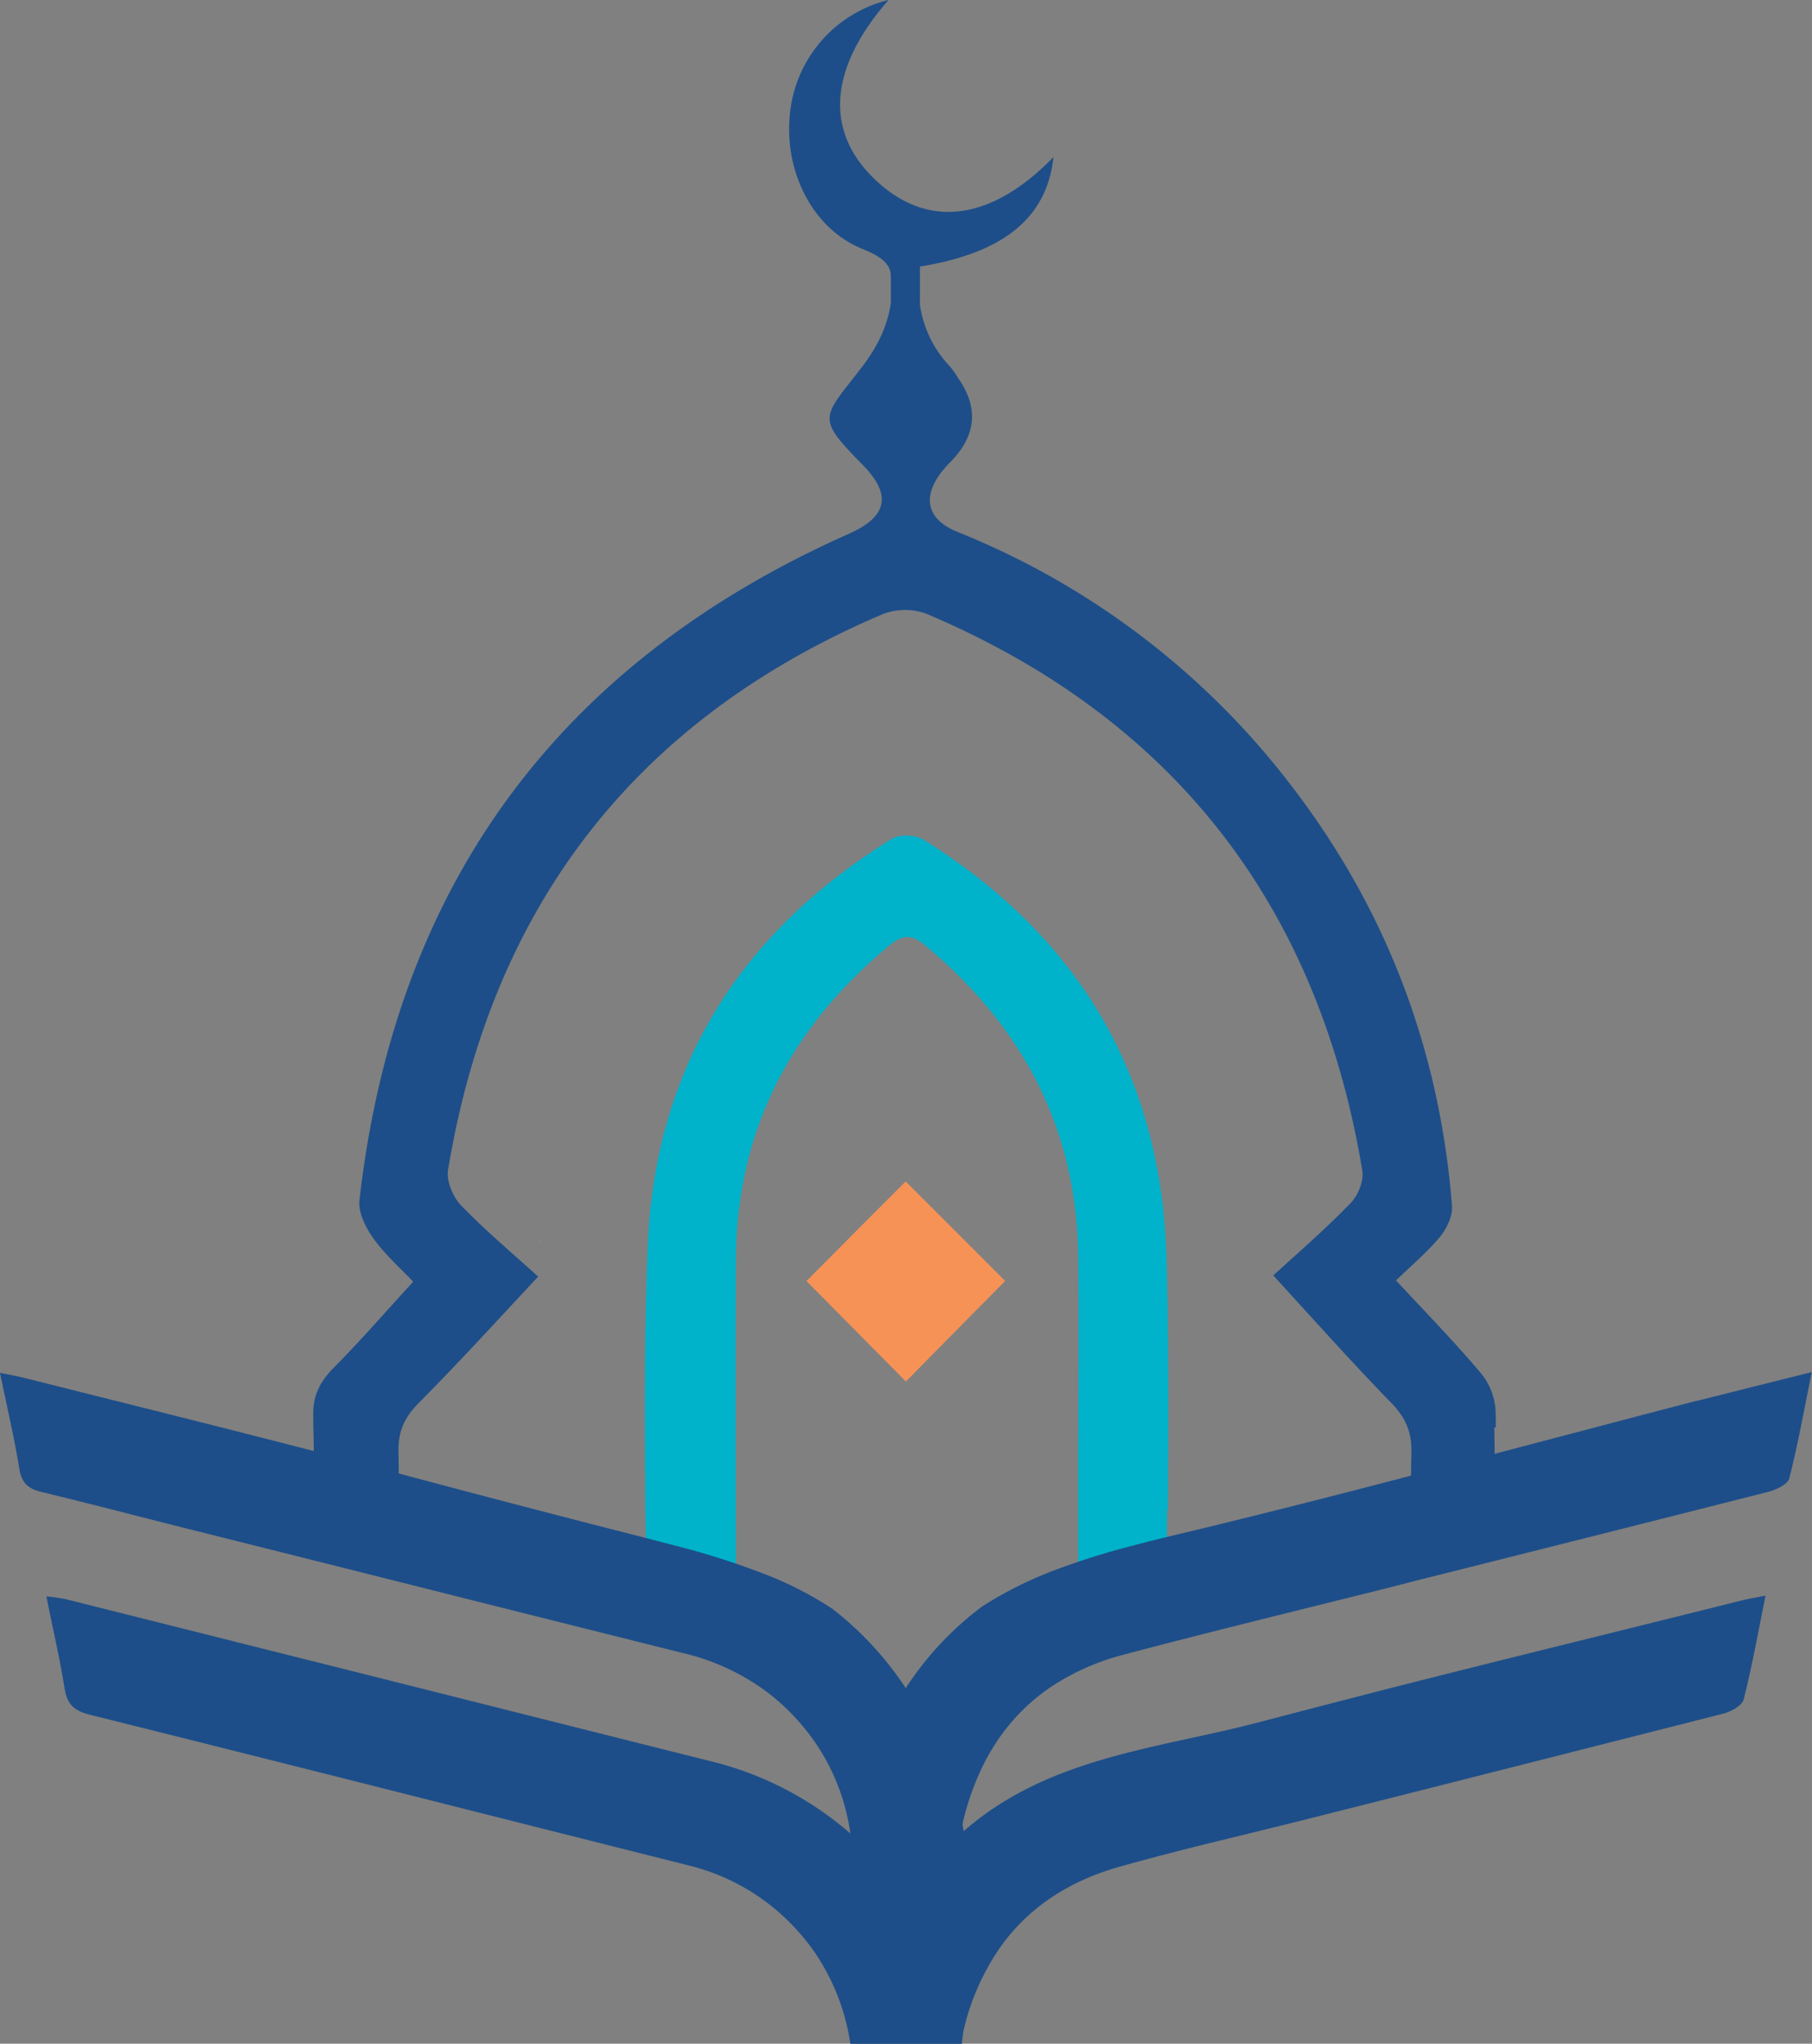
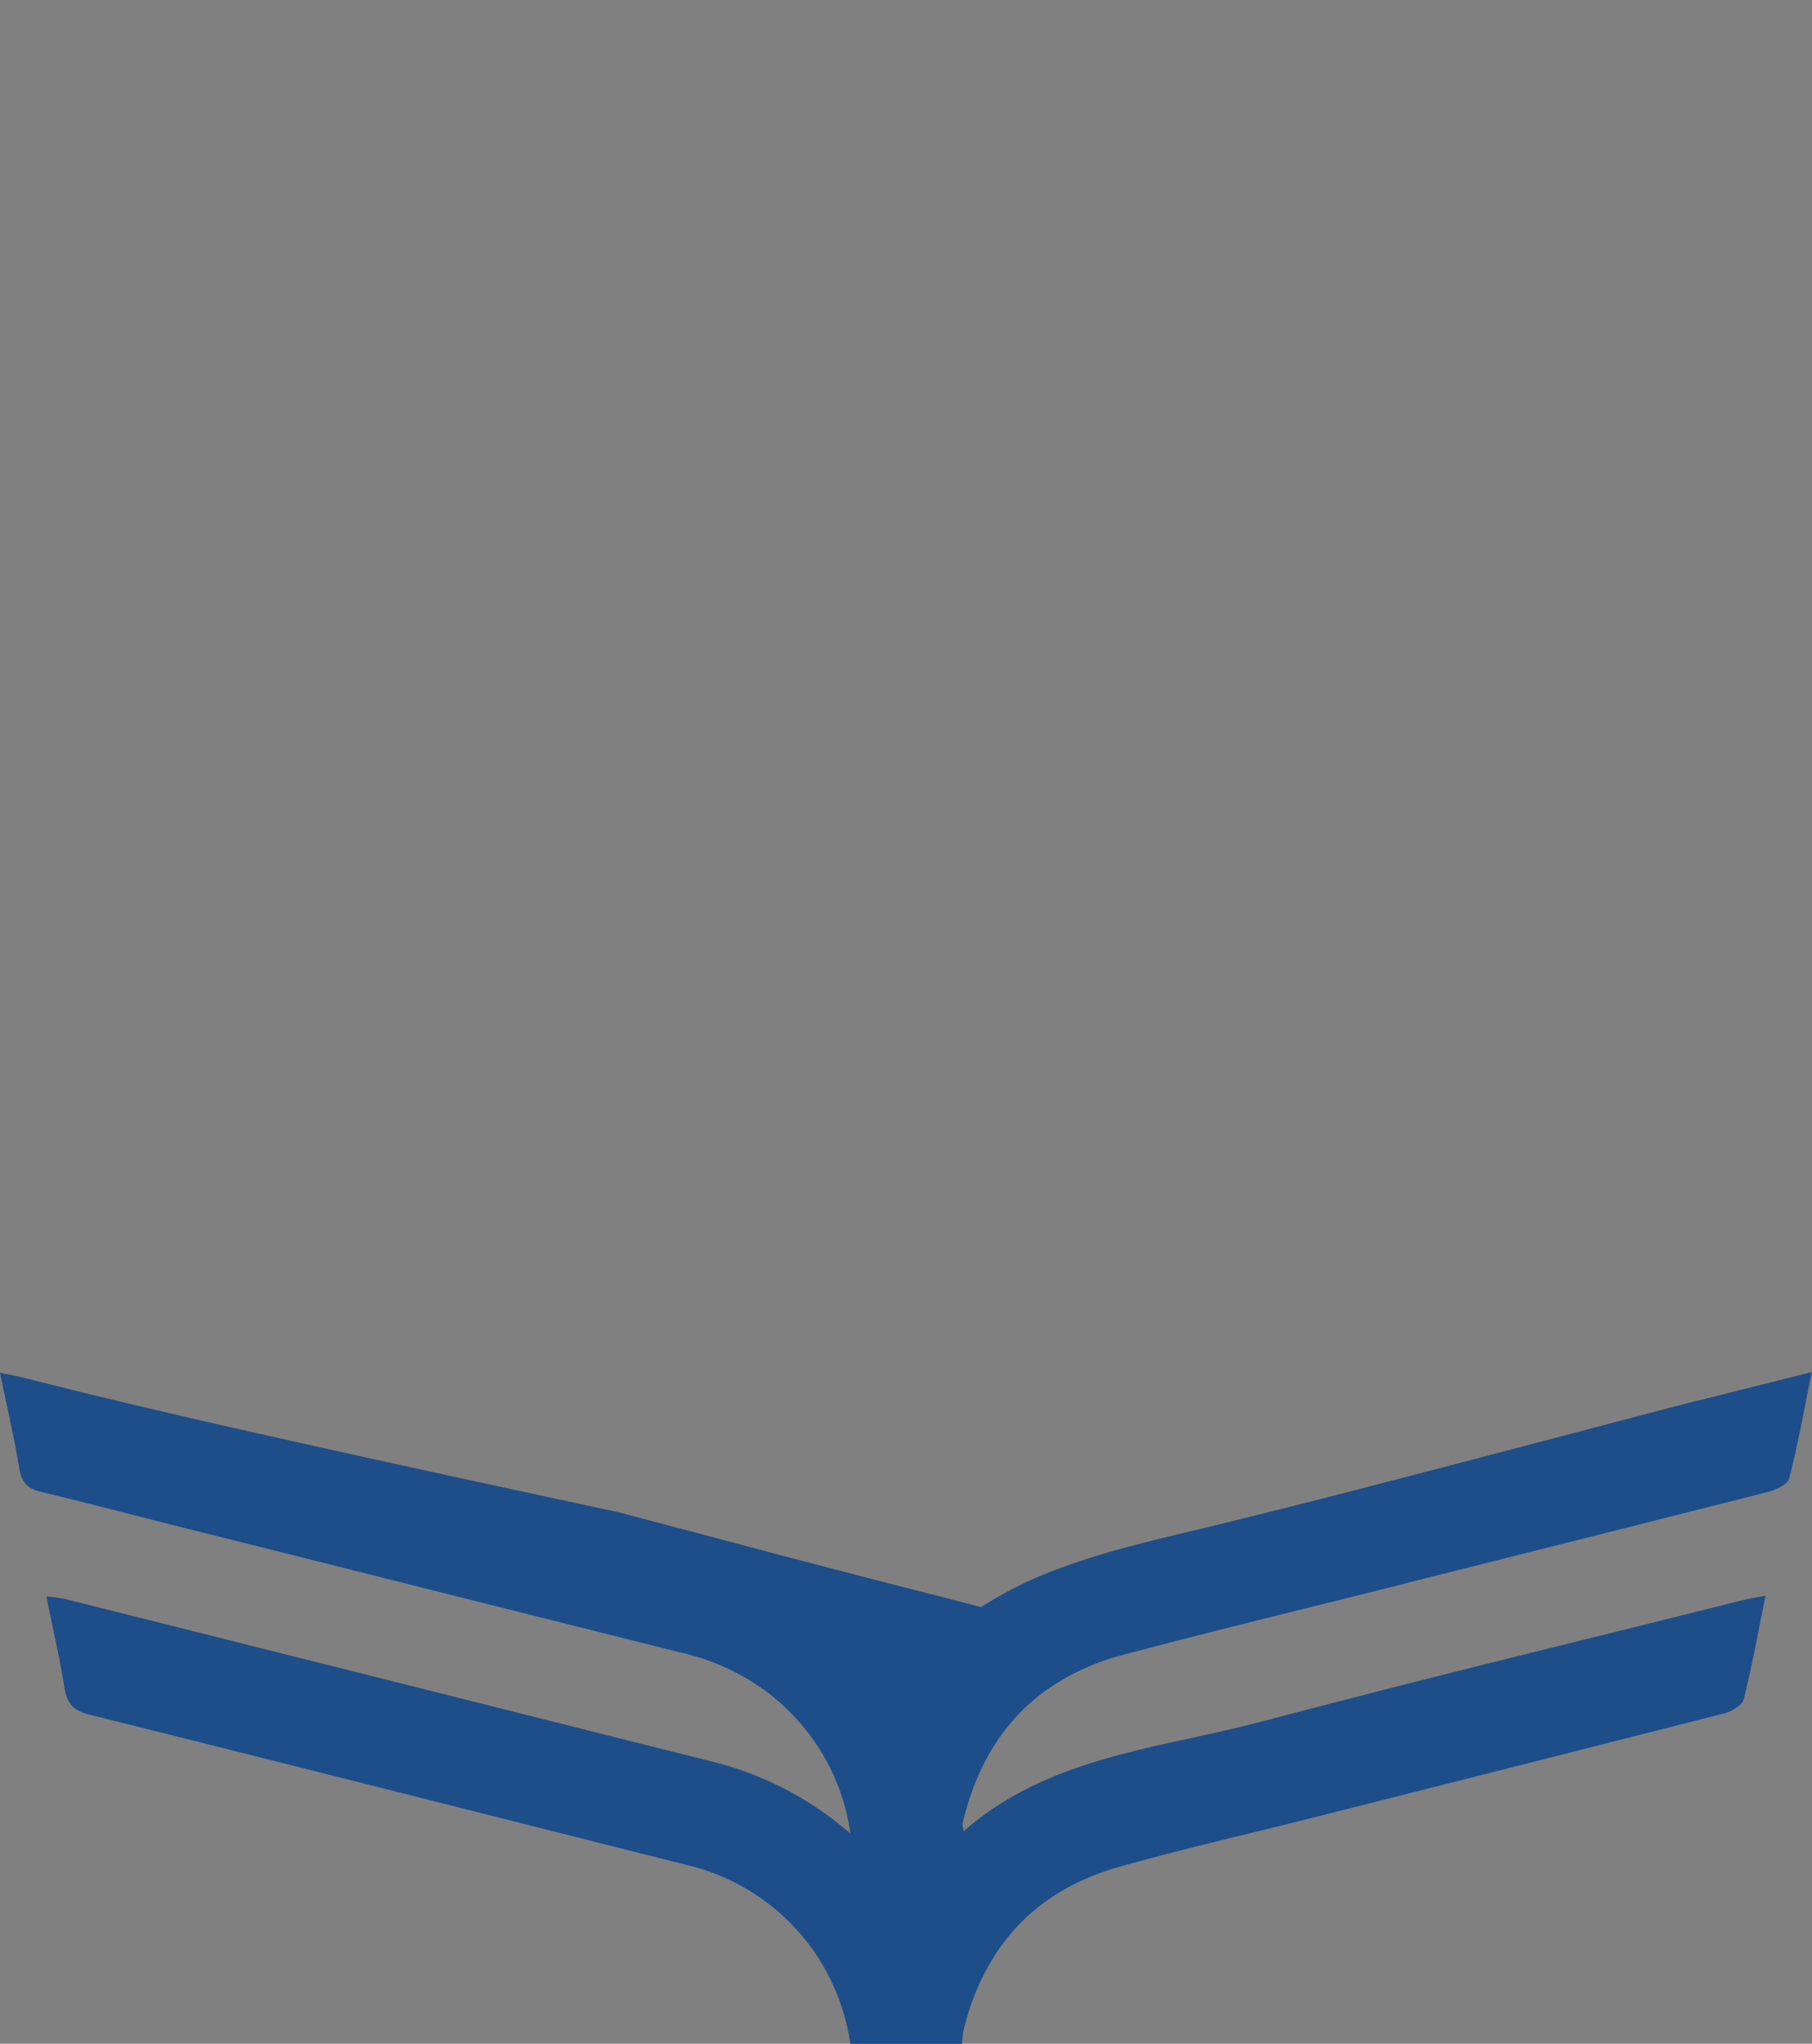
<svg xmlns="http://www.w3.org/2000/svg" id="Layer_1" data-name="Layer 1" viewBox="0 0 452.89 510.79">
  <rect x="0" y="0" width="452.89" height="510.79" fill="#808080" stroke="none" />
  <defs>
    <style>.cls-1{fill:#f79256;}.cls-2{fill:#ffe9d1;}.cls-3{fill:#00b2ca;}.cls-4{fill:#1d4e89;}</style>
  </defs>
  <title>site-icon</title>
-   <path class="cls-1" d="M280.77,320.78c-8,8.11-16.83,17-24.79,25.11-7.9-8-16.58-16.74-24.85-25.11,7.75-7.82,16.74-16.82,24.79-24.89,8.06,8,16.88,16.89,24.89,24.89Z" transform="translate(-29.56 -0.61)" />
-   <path class="cls-2" d="M164.64,311.2a2.78,2.78,0,0,1-.26-.39C164.56,311,164.64,311.11,164.64,311.2Z" transform="translate(-29.56 -0.61)" />
-   <path class="cls-3" d="M321.26,378c-.08,10.28-.16,20.57-.16,30.87-.67.18-1.36.34-2.07.55a69.24,69.24,0,0,0-20,8.67V370.21c0-18.77.25-37.61,0-56.4-.56-31.76-14.3-57-38.34-77-3.36-2.82-5.65-2.56-8.86.12-24.5,20.31-38.16,46.08-38.34,78.39-.12,23.39-.08,46.79,0,70.2v33a65.8,65.8,0,0,0-21.32-9.35l-1-.26c0-10.21-.17-20.41-.29-30.56-.18-22-.3-44,.55-65.95,1.7-44.83,23.16-78.77,61.06-102.16,1.91-1.2,6-1,8,.3,38.46,24,59.44,58.82,60.63,104.54.55,21,.47,42,.33,63l0,0Z" transform="translate(-29.56 -0.61)" />
-   <path class="cls-4" d="M403.42,357.4c0-1.5,0-3-.08-4.52a16.21,16.21,0,0,0-4-9.48c-6.54-7.74-13.66-15-20.81-22.72-.26.59-.18.08.12-.22,3.65-3.53,7.58-6.83,10.82-10.72,1.69-2.05,3.21-5.25,3-7.77-3.14-39.74-16.92-75.39-41.46-106.68a197.36,197.36,0,0,0-82.22-61.77c-7.54-3.08-8.9-8.63-3.73-15.16.73-.89,1.52-1.76,2.33-2.57Q276.74,106,269,95.05a22,22,0,0,0-2-2.83,28.18,28.18,0,0,1-7.58-15.93h.07V67.23c21.17-3.41,31.77-12.38,33.37-27.36-15.6,16.05-31.47,18.06-44.52,5.69C235.57,33.47,236.71,17.68,251.64.61A32.52,32.52,0,0,0,227,29c-1.52,14.14,5.39,28.65,18.1,33.82,2.59,1.07,6.28,2.64,7,5.68a10.48,10.48,0,0,1,.12,1.92v5.84c-.81,5.89-3.4,11.1-7.34,16.23-9.8,12.77-11.57,12.22.41,24.42,7.46,7.64,5.76,13-3.65,17.15-72.15,32.1-113.25,87.47-122.24,166.55-.33,3.08,1.6,6.91,3.56,9.62,3.06,4.22,7.08,7.72,9.87,10.72-6.58,7.16-12.93,14.51-19.76,21.4-3.44,3.49-5.35,6.87-5.21,12.08v2.39c.29,10.46.21,20.92.17,31.38,7.09,1.76,14.16,3.54,21.28,5.33,0-10.06,0-20.19-.15-30.26v-.81c.11-4.7,1.81-7.93,5.13-11.27,10.09-10.17,19.76-20.79,29.77-31.51-6.5-5.94-13.27-11.56-19.33-17.88-2-2.09-3.65-6.1-3.18-8.84,11-66.14,47.07-112.62,108.5-138.8a15.59,15.59,0,0,1,11-.18c61.73,26.14,97.94,72.79,109,139.17.44,2.57-1.07,6.32-3,8.23-6.4,6.62-13.4,12.64-19.25,18,10,10.93,19.51,21.59,29.48,31.84,3.35,3.45,4.95,6.79,5.05,11.49v.73c-.22,9.95-.18,19.94-.18,29.93,6-1.51,12-3,17.93-4.49,1.1-.29,2.21-.55,3.25-.81,0-10.24-.12-20.45-.29-30.69l.29,0Z" transform="translate(-29.56 -0.61)" />
-   <path class="cls-4" d="M453.5,350.74c-23.41,6.1-46.8,12.34-70.21,18.4-6,1.58-12,3.12-17.93,4.66q-15.57,4-31.17,7.82c-6.91,1.72-14.37,3.37-21.87,5.39a186.89,186.89,0,0,0-19.21,6.06,97,97,0,0,0-18.22,9.14s-.08,0-.08.08a79.67,79.67,0,0,0-18.87,20.23,81.88,81.88,0,0,0-18.4-19.86,89.46,89.46,0,0,0-18.4-9.22,191.6,191.6,0,0,0-19.54-6.2c-3.57-.94-7.09-1.83-10.46-2.72-11.83-3-26.45-6.79-42.44-11q-8.92-2.37-18.36-4.88c-6.2-1.62-12.52-3.3-18.87-5-.3-.08-.6-.12-.93-.22C84.28,357.14,60,351.12,35.66,345c-1.82-.47-3.62-.77-6.1-1.28,1.77,8.66,3.61,16.38,4.87,24.2.59,3.45,2.29,4.78,5.39,5.55,11.83,2.86,23.61,5.94,35.4,8.92q26.64,6.66,53.26,13.36l18.35,4.62q26.53,6.66,53,13.29c.29.08.59.12.89.21A57.15,57.15,0,0,1,219.16,422a52.18,52.18,0,0,1,9.12,7.86,53.08,53.08,0,0,1,13.82,29,83.12,83.12,0,0,0-34.64-18q-30.33-7.61-60.63-15.24L128.48,421Q87.2,410.64,46,400.29a46.43,46.43,0,0,0-4.84-.69c1.6,8.16,3.36,15.5,4.54,23,.64,3.93,2.33,5.59,6.28,6.57,49.87,12.42,99.63,25.08,149.46,37.61a53.64,53.64,0,0,1,25.11,13.92,56.68,56.68,0,0,1,6.69,7.93,54.92,54.92,0,0,1,8.86,22.8H270a28,28,0,0,1,.43-3.53,60.34,60.34,0,0,1,9.2-20.71c6.87-9.65,16.8-16.34,29.67-20,16-4.52,32.26-8.19,48.42-12.29q51.26-12.94,102.56-26c1.91-.48,4.69-2,5.09-3.54,2.11-8.33,3.61-16.77,5.47-25.95-2.37.47-4.07.73-5.73,1.14C438,407.36,410.79,414,383.64,420.86c-6.1,1.54-12.22,3.12-18.32,4.7q-10.24,2.64-20.47,5.33c-25.52,6.79-53,8.63-74.44,27.4-.12-1-.26-1.28-.26-1.62a10.26,10.26,0,0,1,.3-1.58c3.77-14.9,11.31-26.13,22.72-33.48a60.52,60.52,0,0,1,17.29-7.46c.6-.18,1.19-.29,1.78-.47,17.63-4.66,35.32-9,53-13.41,5.18-1.28,10.35-2.56,15.48-3.88.93-.26,1.92-.48,2.84-.74q43.89-11,87.81-22.14c2-.52,4.95-1.84,5.39-3.38,2.17-8.49,3.69-17.11,5.64-26.59-9.71,2.43-19.28,4.82-28.82,7.22h0Z" transform="translate(-29.56 -0.61)" />
+   <path class="cls-4" d="M453.5,350.74c-23.41,6.1-46.8,12.34-70.21,18.4-6,1.58-12,3.12-17.93,4.66q-15.57,4-31.17,7.82c-6.91,1.72-14.37,3.37-21.87,5.39a186.89,186.89,0,0,0-19.21,6.06,97,97,0,0,0-18.22,9.14s-.08,0-.08.08c-3.57-.94-7.09-1.83-10.46-2.72-11.83-3-26.45-6.79-42.44-11q-8.92-2.37-18.36-4.88c-6.2-1.62-12.52-3.3-18.87-5-.3-.08-.6-.12-.93-.22C84.28,357.14,60,351.12,35.66,345c-1.82-.47-3.62-.77-6.1-1.28,1.77,8.66,3.61,16.38,4.87,24.2.59,3.45,2.29,4.78,5.39,5.55,11.83,2.86,23.61,5.94,35.4,8.92q26.64,6.66,53.26,13.36l18.35,4.62q26.53,6.66,53,13.29c.29.08.59.12.89.21A57.15,57.15,0,0,1,219.16,422a52.18,52.18,0,0,1,9.12,7.86,53.08,53.08,0,0,1,13.82,29,83.12,83.12,0,0,0-34.64-18q-30.33-7.61-60.63-15.24L128.48,421Q87.2,410.64,46,400.29a46.43,46.43,0,0,0-4.84-.69c1.6,8.16,3.36,15.5,4.54,23,.64,3.93,2.33,5.59,6.28,6.57,49.87,12.42,99.63,25.08,149.46,37.61a53.64,53.64,0,0,1,25.11,13.92,56.68,56.68,0,0,1,6.69,7.93,54.92,54.92,0,0,1,8.86,22.8H270a28,28,0,0,1,.43-3.53,60.34,60.34,0,0,1,9.2-20.71c6.87-9.65,16.8-16.34,29.67-20,16-4.52,32.26-8.19,48.42-12.29q51.26-12.94,102.56-26c1.91-.48,4.69-2,5.09-3.54,2.11-8.33,3.61-16.77,5.47-25.95-2.37.47-4.07.73-5.73,1.14C438,407.36,410.79,414,383.64,420.86c-6.1,1.54-12.22,3.12-18.32,4.7q-10.24,2.64-20.47,5.33c-25.52,6.79-53,8.63-74.44,27.4-.12-1-.26-1.28-.26-1.62a10.26,10.26,0,0,1,.3-1.58c3.77-14.9,11.31-26.13,22.72-33.48a60.52,60.52,0,0,1,17.29-7.46c.6-.18,1.19-.29,1.78-.47,17.63-4.66,35.32-9,53-13.41,5.18-1.28,10.35-2.56,15.48-3.88.93-.26,1.92-.48,2.84-.74q43.89-11,87.81-22.14c2-.52,4.95-1.84,5.39-3.38,2.17-8.49,3.69-17.11,5.64-26.59-9.71,2.43-19.28,4.82-28.82,7.22h0Z" transform="translate(-29.56 -0.61)" />
</svg>